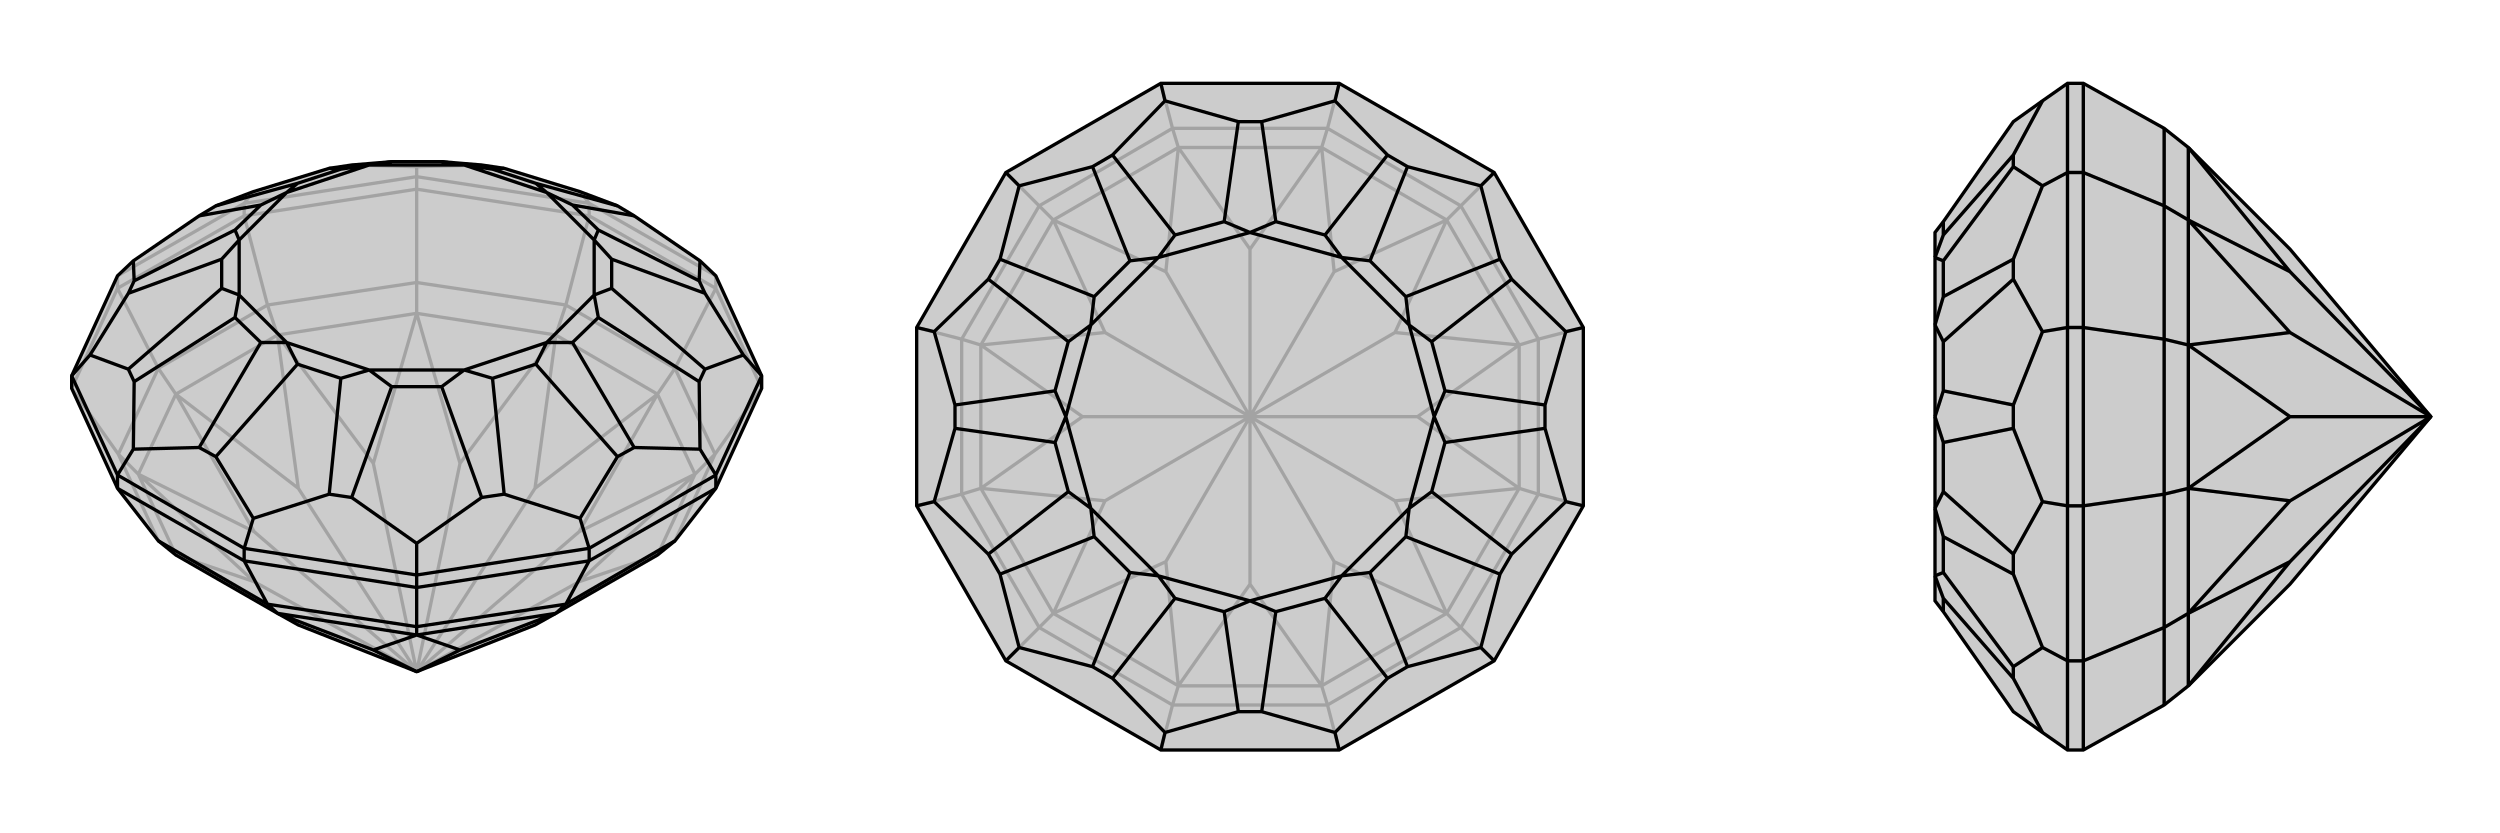
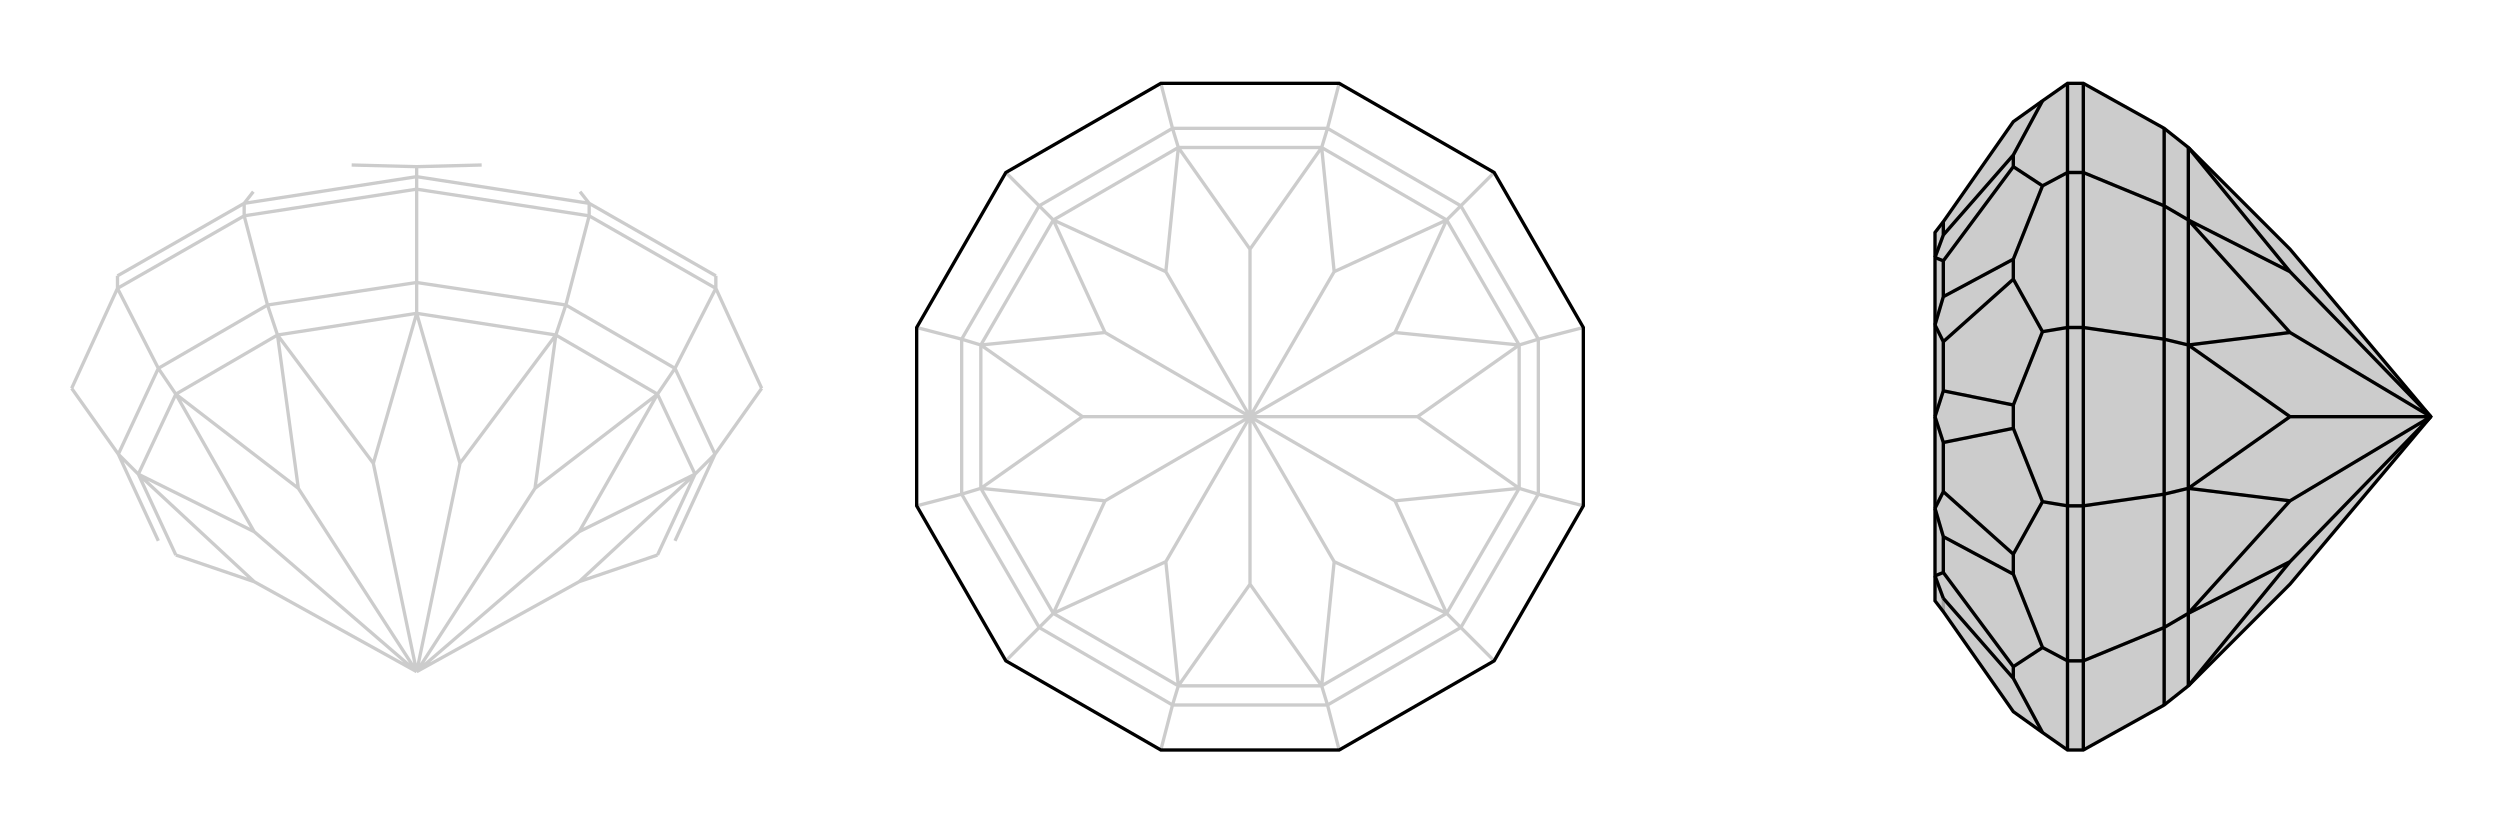
<svg xmlns="http://www.w3.org/2000/svg" viewBox="0 0 3000 1000">
  <g stroke="currentColor" stroke-width="4" fill="none" transform="translate(0 -34)">
-     <path fill="currentColor" stroke="none" fill-opacity=".2" d="M914,500L914,485L859,365L840,347L761,293L741,281L696,264L605,236L578,232L530,228L470,228L422,232L395,236L304,264L259,281L239,293L160,347L141,365L86,485L86,500L141,620L190,683L211,700L333,770L358,784L500,840L642,784L667,770L789,700L810,683L859,620z" />
    <path stroke-opacity=".2" d="M859,380L859,365M707,293L707,278M500,261L500,246M293,293L293,278M141,380L141,365M914,500L859,380M914,500L858,579M859,380L707,293M859,380L810,476M707,293L500,261M707,293L679,400M500,261L293,293M500,261L500,373M293,293L141,380M293,293L321,400M141,380L86,500M141,380L190,476M86,500L142,579M810,683L858,579M858,579L810,476M858,579L834,603M810,476L679,400M810,476L789,507M679,400L500,373M679,400L667,436M500,373L321,400M500,373L500,410M321,400L190,476M321,400L333,436M190,476L142,579M190,476L211,507M190,683L142,579M142,579L166,603M789,700L834,603M834,603L789,507M789,507L667,436M667,436L500,410M500,410L333,436M333,436L211,507M211,507L166,603M166,603L211,700M789,700L695,732M834,603L695,732M834,603L695,672M500,840L695,732M789,507L695,672M789,507L642,620M500,840L695,672M667,436L642,620M667,436L552,590M500,840L642,620M500,410L552,590M500,410L448,590M500,840L552,590M333,436L448,590M333,436L358,620M500,840L448,590M211,507L358,620M211,507L305,672M500,840L358,620M166,603L305,672M166,603L305,732M500,840L305,672M211,700L305,732M500,840L305,732M859,365L707,278M141,365L293,278M500,246L293,278M293,278L304,264M500,246L707,278M707,278L696,264M500,246L500,234M500,234L422,232M500,234L578,232" />
-     <path d="M914,500L914,485L859,365L840,347L761,293L741,281L696,264L605,236L578,232L530,228L470,228L422,232L395,236L304,264L259,281L239,293L160,347L141,365L86,485L86,500L141,620L190,683L211,700L333,770L358,784L500,840L642,784L667,770L789,700L810,683L859,620z" />
-     <path d="M293,707L293,692M500,739L500,724M707,707L707,692M859,620L859,604M141,620L141,604M293,707L141,620M293,707L500,739M293,707L321,759M500,739L707,707M500,739L500,786M707,707L859,620M707,707L679,759M321,759L190,683M321,759L500,786M321,759L333,770M500,786L679,759M500,786L500,796M679,759L810,683M679,759L667,770M333,770L500,796M500,796L667,770M333,770L448,814M500,796L448,814M500,796L552,814M448,814L500,840M667,770L552,814M552,814L500,840M914,485L859,604M914,485L892,460M859,604L707,692M859,604L840,573M500,724L707,692M707,692L696,656M500,724L293,692M500,724L500,686M293,692L141,604M293,692L304,656M141,604L86,485M141,604L160,573M86,485L108,460M840,347L839,371M892,460L846,386M892,460L846,477M840,573L839,492M840,573L761,571M696,656L741,582M696,656L605,627M500,686L578,631M500,686L422,631M304,656L395,627M304,656L259,582M160,573L239,571M160,573L161,492M108,460L154,477M108,460L154,386M160,347L161,371M761,293L687,280M741,281L643,254M839,371L846,386M839,371L718,310M846,386L734,345M846,477L839,492M846,477L734,380M839,492L718,415M761,571L741,582M761,571L687,445M741,582L643,471M605,627L578,631M605,627L591,488M578,631L530,498M422,631L395,627M422,631L470,498M395,627L409,488M259,582L239,571M259,582L357,471M239,571L313,445M161,492L154,477M161,492L282,415M154,477L266,380M154,386L161,371M154,386L266,345M161,371L282,310M239,293L313,280M259,281L357,254M395,236L409,237M605,236L591,237M687,280L718,310M687,280L656,265M718,310L713,322M734,345L734,380M734,345L713,322M734,380L713,388M718,415L687,445M718,415L713,388M687,445L656,445M643,471L591,488M643,471L656,445M591,488L557,478M530,498L470,498M530,498L557,478M470,498L443,478M409,488L357,471M409,488L443,478M357,471L344,445M313,445L282,415M313,445L344,445M282,415L287,388M266,380L266,345M266,380L287,388M266,345L287,322M282,310L313,280M282,310L287,322M313,280L344,265M357,254L409,237M357,254L344,265M409,237L443,232M470,228L443,232M530,228L557,232M643,254L591,237M643,254L656,265M591,237L557,232M656,265L713,322M713,322L713,388M713,388L656,445M656,445L557,478M557,478L443,478M443,478L344,445M344,445L287,388M287,388L287,322M287,322L344,265M344,265L443,232M443,232L557,232M656,265L557,232" />
  </g>
  <g stroke="currentColor" stroke-width="4" fill="none" transform="translate(1000 0)">
-     <path fill="currentColor" stroke="none" fill-opacity=".2" d="M607,100L393,100L207,207L100,393L100,607L207,793L393,900L607,900L793,793L900,607L900,393L793,207z" />
    <path stroke-opacity=".2" d="M607,900L593,846M793,793L753,753M900,607L846,593M900,393L846,407M793,207L753,247M607,100L593,154M393,100L407,154M207,207L247,247M100,393L154,407M100,607L154,593M393,900L407,846M207,793L247,753M593,846L407,846M593,846L753,753M593,846L586,823M753,753L846,593M753,753L736,736M846,593L846,407M846,593L823,586M846,407L753,247M846,407L823,414M753,247L593,154M753,247L736,264M593,154L407,154M593,154L586,177M407,154L247,247M407,154L414,177M247,247L154,407M247,247L264,264M154,407L154,593M154,407L177,414M154,593L247,753M154,593L177,586M407,846L247,753M407,846L414,823M247,753L264,736M586,823L414,823M586,823L736,736M736,736L823,586M823,586L823,414M823,414L736,264M736,264L586,177M586,177L414,177M414,177L264,264M264,264L177,414M177,414L177,586M177,586L264,736M264,736L414,823M586,823L500,701M586,823L601,674M736,736L601,674M736,736L674,601M601,674L500,500M823,586L674,601M823,586L701,500M674,601L500,500M823,414L701,500M823,414L674,399M500,500L701,500M736,264L674,399M736,264L601,326M500,500L674,399M586,177L601,326M586,177L500,299M500,500L601,326M414,177L500,299M414,177L399,326M500,500L500,299M264,264L399,326M264,264L326,399M500,500L399,326M177,414L326,399M177,414L299,500M500,500L326,399M177,586L299,500M177,586L326,601M500,500L299,500M264,736L326,601M264,736L399,674M500,500L326,601M414,823L500,701M414,823L399,674M500,500L500,701M500,500L399,674" />
    <path d="M607,100L393,100L207,207L100,393L100,607L207,793L393,900L607,900L793,793L900,607L900,393L793,207z" />
-     <path d="M607,100L602,121M793,207L777,223M900,393L879,398M900,607L879,602M793,793L777,777M607,900L602,879M393,900L398,879M207,793L223,777M100,607L121,602M100,393L121,398M393,100L398,121M207,207L223,223M602,121L514,146M602,121L665,186M777,223L689,200M777,223L800,311M879,398L814,335M879,398L854,486M879,602L854,514M879,602L814,665M777,777L800,689M777,777L689,800M602,879L665,814M602,879L514,854M398,879L486,854M398,879L335,814M223,777L311,800M223,777L200,689M121,602L186,665M121,602L146,514M121,398L146,486M121,398L186,335M223,223L200,311M223,223L311,200M398,121L486,146M398,121L335,186M514,146L486,146M514,146L531,266M486,146L469,266M665,186L689,200M665,186L590,282M689,200L644,313M800,311L814,335M800,311L687,356M814,335L718,410M854,486L854,514M854,486L734,469M854,514L734,531M814,665L800,689M814,665L718,590M800,689L687,644M689,800L665,814M689,800L644,687M665,814L590,718M514,854L486,854M514,854L531,734M486,854L469,734M335,814L311,800M335,814L410,718M311,800L356,687M200,689L186,665M200,689L313,644M186,665L282,590M146,514L146,486M146,514L266,531M146,486L266,469M186,335L200,311M186,335L282,410M200,311L313,356M311,200L335,186M311,200L356,313M335,186L410,282M531,266L590,282M531,266L500,279M590,282L610,309M644,313L687,356M644,313L610,309M687,356L691,390M718,410L734,469M718,410L691,390M734,469L721,500M734,531L718,590M734,531L721,500M718,590L691,610M687,644L644,687M687,644L691,610M644,687L610,691M590,718L531,734M590,718L610,691M531,734L500,721M469,734L410,718M469,734L500,721M410,718L390,691M356,687L313,644M356,687L390,691M313,644L309,610M282,590L266,531M282,590L309,610M266,531L279,500M266,469L282,410M266,469L279,500M282,410L309,390M313,356L356,313M313,356L309,390M356,313L390,309M469,266L410,282M469,266L500,279M410,282L390,309M500,279L610,309M610,309L691,390M691,390L721,500M721,500L691,610M691,610L610,691M610,691L500,721M500,721L390,691M390,691L309,610M309,610L279,500M279,500L309,390M309,390L390,309M500,279L390,309" />
  </g>
  <g stroke="currentColor" stroke-width="4" fill="none" transform="translate(2000 0)">
    <path fill="currentColor" stroke="none" fill-opacity=".2" d="M597,846L626,823L748,701L917,500L748,299L626,177L597,154L500,100L481,100L451,121L416,146L332,266L322,279L322,309L322,390L322,500L322,610L322,691L322,721L332,734L416,854L451,879L481,900L500,900z" />
    <path stroke-opacity=".2" d="M500,207L481,207M500,393L481,393M500,607L481,607M500,793L481,793M500,100L500,207M500,207L500,393M500,207L597,247M500,393L500,607M500,393L597,407M500,607L500,793M500,607L597,593M500,793L500,900M500,793L597,753M597,154L597,247M597,247L597,407M597,247L626,264M597,407L597,593M597,407L626,414M597,593L597,753M597,593L626,586M597,846L597,753M597,753L626,736M626,177L626,264M626,264L626,414M626,414L626,586M626,586L626,736M626,736L626,823M626,177L748,326M626,264L748,326M626,264L748,399M917,500L748,326M626,414L748,399M626,414L748,500M917,500L748,399M626,586L748,500M626,586L748,601M917,500L748,500M626,736L748,601M626,736L748,674M917,500L748,601M626,823L748,674M917,500L748,674M481,900L481,793M481,793L481,607M481,793L451,777M481,607L481,393M481,607L451,602M481,207L481,393M481,393L451,398M481,207L481,100M481,207L451,223M451,879L416,814M451,777L416,800M451,777L416,689M451,602L416,665M451,602L416,514M451,398L416,486M451,398L416,335M451,223L416,311M451,223L416,200M451,121L416,186M416,814L416,800M416,814L332,718M416,800L332,687M416,689L416,665M416,689L332,644M416,665L332,590M416,514L416,486M416,514L332,531M416,486L332,469M416,335L416,311M416,335L332,410M416,311L332,356M416,200L416,186M416,200L332,313M416,186L332,282M332,734L332,718M332,718L322,691M332,687L332,644M332,687L322,691M332,644L322,610M332,590L332,531M332,590L322,610M332,531L322,500M332,469L332,410M332,469L322,500M332,410L322,390M332,356L332,313M332,356L322,390M332,313L322,309M332,266L332,282M332,282L322,309" />
    <path d="M597,846L626,823L748,701L917,500L748,299L626,177L597,154L500,100L481,100L451,121L416,146L332,266L322,279L322,309L322,390L322,500L322,610L322,691L322,721L332,734L416,854L451,879L481,900L500,900z" />
-     <path d="M500,793L481,793M500,607L481,607M500,393L481,393M500,207L481,207M500,900L500,793M500,793L500,607M500,793L597,753M500,607L500,393M500,607L597,593M500,393L500,207M500,393L597,407M500,207L500,100M500,207L597,247M597,846L597,753M597,753L597,593M597,753L626,736M597,593L597,407M597,593L626,586M597,407L597,247M597,407L626,414M597,247L597,154M597,247L626,264M626,823L626,736M626,736L626,586M626,586L626,414M626,414L626,264M626,264L626,177M626,823L748,674M626,736L748,674M626,736L748,601M748,674L917,500M626,586L748,601M626,586L748,500M748,601L917,500M626,414L748,500M626,414L748,399M917,500L748,500M626,264L748,399M626,264L748,326M917,500L748,399M626,177L748,326M917,500L748,326M481,207L481,100M481,207L481,393M481,207L451,223M481,393L481,607M481,393L451,398M481,793L481,607M481,607L451,602M481,793L481,900M481,793L451,777M451,121L416,186M451,223L416,200M451,223L416,311M451,398L416,335M451,398L416,486M451,602L416,514M451,602L416,665M451,777L416,689M451,777L416,800M451,879L416,814M416,186L416,200M416,186L332,282M416,200L332,313M416,311L416,335M416,311L332,356M416,335L332,410M416,486L416,514M416,486L332,469M416,514L332,531M416,665L416,689M416,665L332,590M416,689L332,644M416,800L416,814M416,800L332,687M416,814L332,718M332,266L332,282M332,282L322,309M332,313L332,356M332,313L322,309M332,356L322,390M332,410L332,469M332,410L322,390M332,469L322,500M332,531L332,590M332,531L322,500M332,590L322,610M332,644L332,687M332,644L322,610M332,687L322,691M332,718L332,734M332,718L322,691" />
+     <path d="M500,793L481,793M500,607L481,607M500,393L481,393M500,207L481,207M500,900L500,793M500,793L500,607M500,793L597,753M500,607L500,393M500,607L597,593M500,393L500,207M500,393L597,407M500,207L500,100M500,207L597,247M597,846L597,753M597,753L597,593M597,753L626,736M597,593L597,407M597,593L626,586M597,407L597,247M597,407L626,414M597,247L597,154M597,247L626,264M626,823L626,736M626,736L626,586M626,586L626,414M626,414L626,264M626,264L626,177M626,823L748,674M626,736L748,674M626,736L748,601M748,674L917,500M626,586L748,601M626,586L748,500M748,601L917,500M626,414L748,500M626,414L748,399M917,500L748,500M626,264L748,399M626,264L748,326M917,500L748,399M626,177L748,326M917,500L748,326M481,207L481,100M481,207L481,393M481,207L451,223M481,393L481,607M481,393L451,398M481,793L481,607M481,607L451,602M481,793L481,900M481,793L451,777M451,121L416,186M451,223L416,200M451,223L416,311M451,398L416,335M451,398L416,486M451,602L416,514M451,602L416,665M451,777L416,689M451,777L416,800M451,879L416,814M416,186L416,200M416,186L332,282M416,200L332,313M416,311L416,335M416,311L332,356M416,335L332,410M416,486L416,514M416,486L332,469M416,514L332,531M416,665L416,689M416,665L332,590M416,689L332,644M416,800L416,814M416,800L332,687M416,814L332,718M332,266L332,282M332,282L322,309M332,313L332,356M332,313L322,309M332,356L322,390M332,410L332,469M332,410L322,390M332,469L322,500M332,531L332,590M332,531L322,500M332,590L322,610M332,644L332,687M332,644L322,610M332,687L322,691M332,718M332,718L322,691" />
  </g>
</svg>